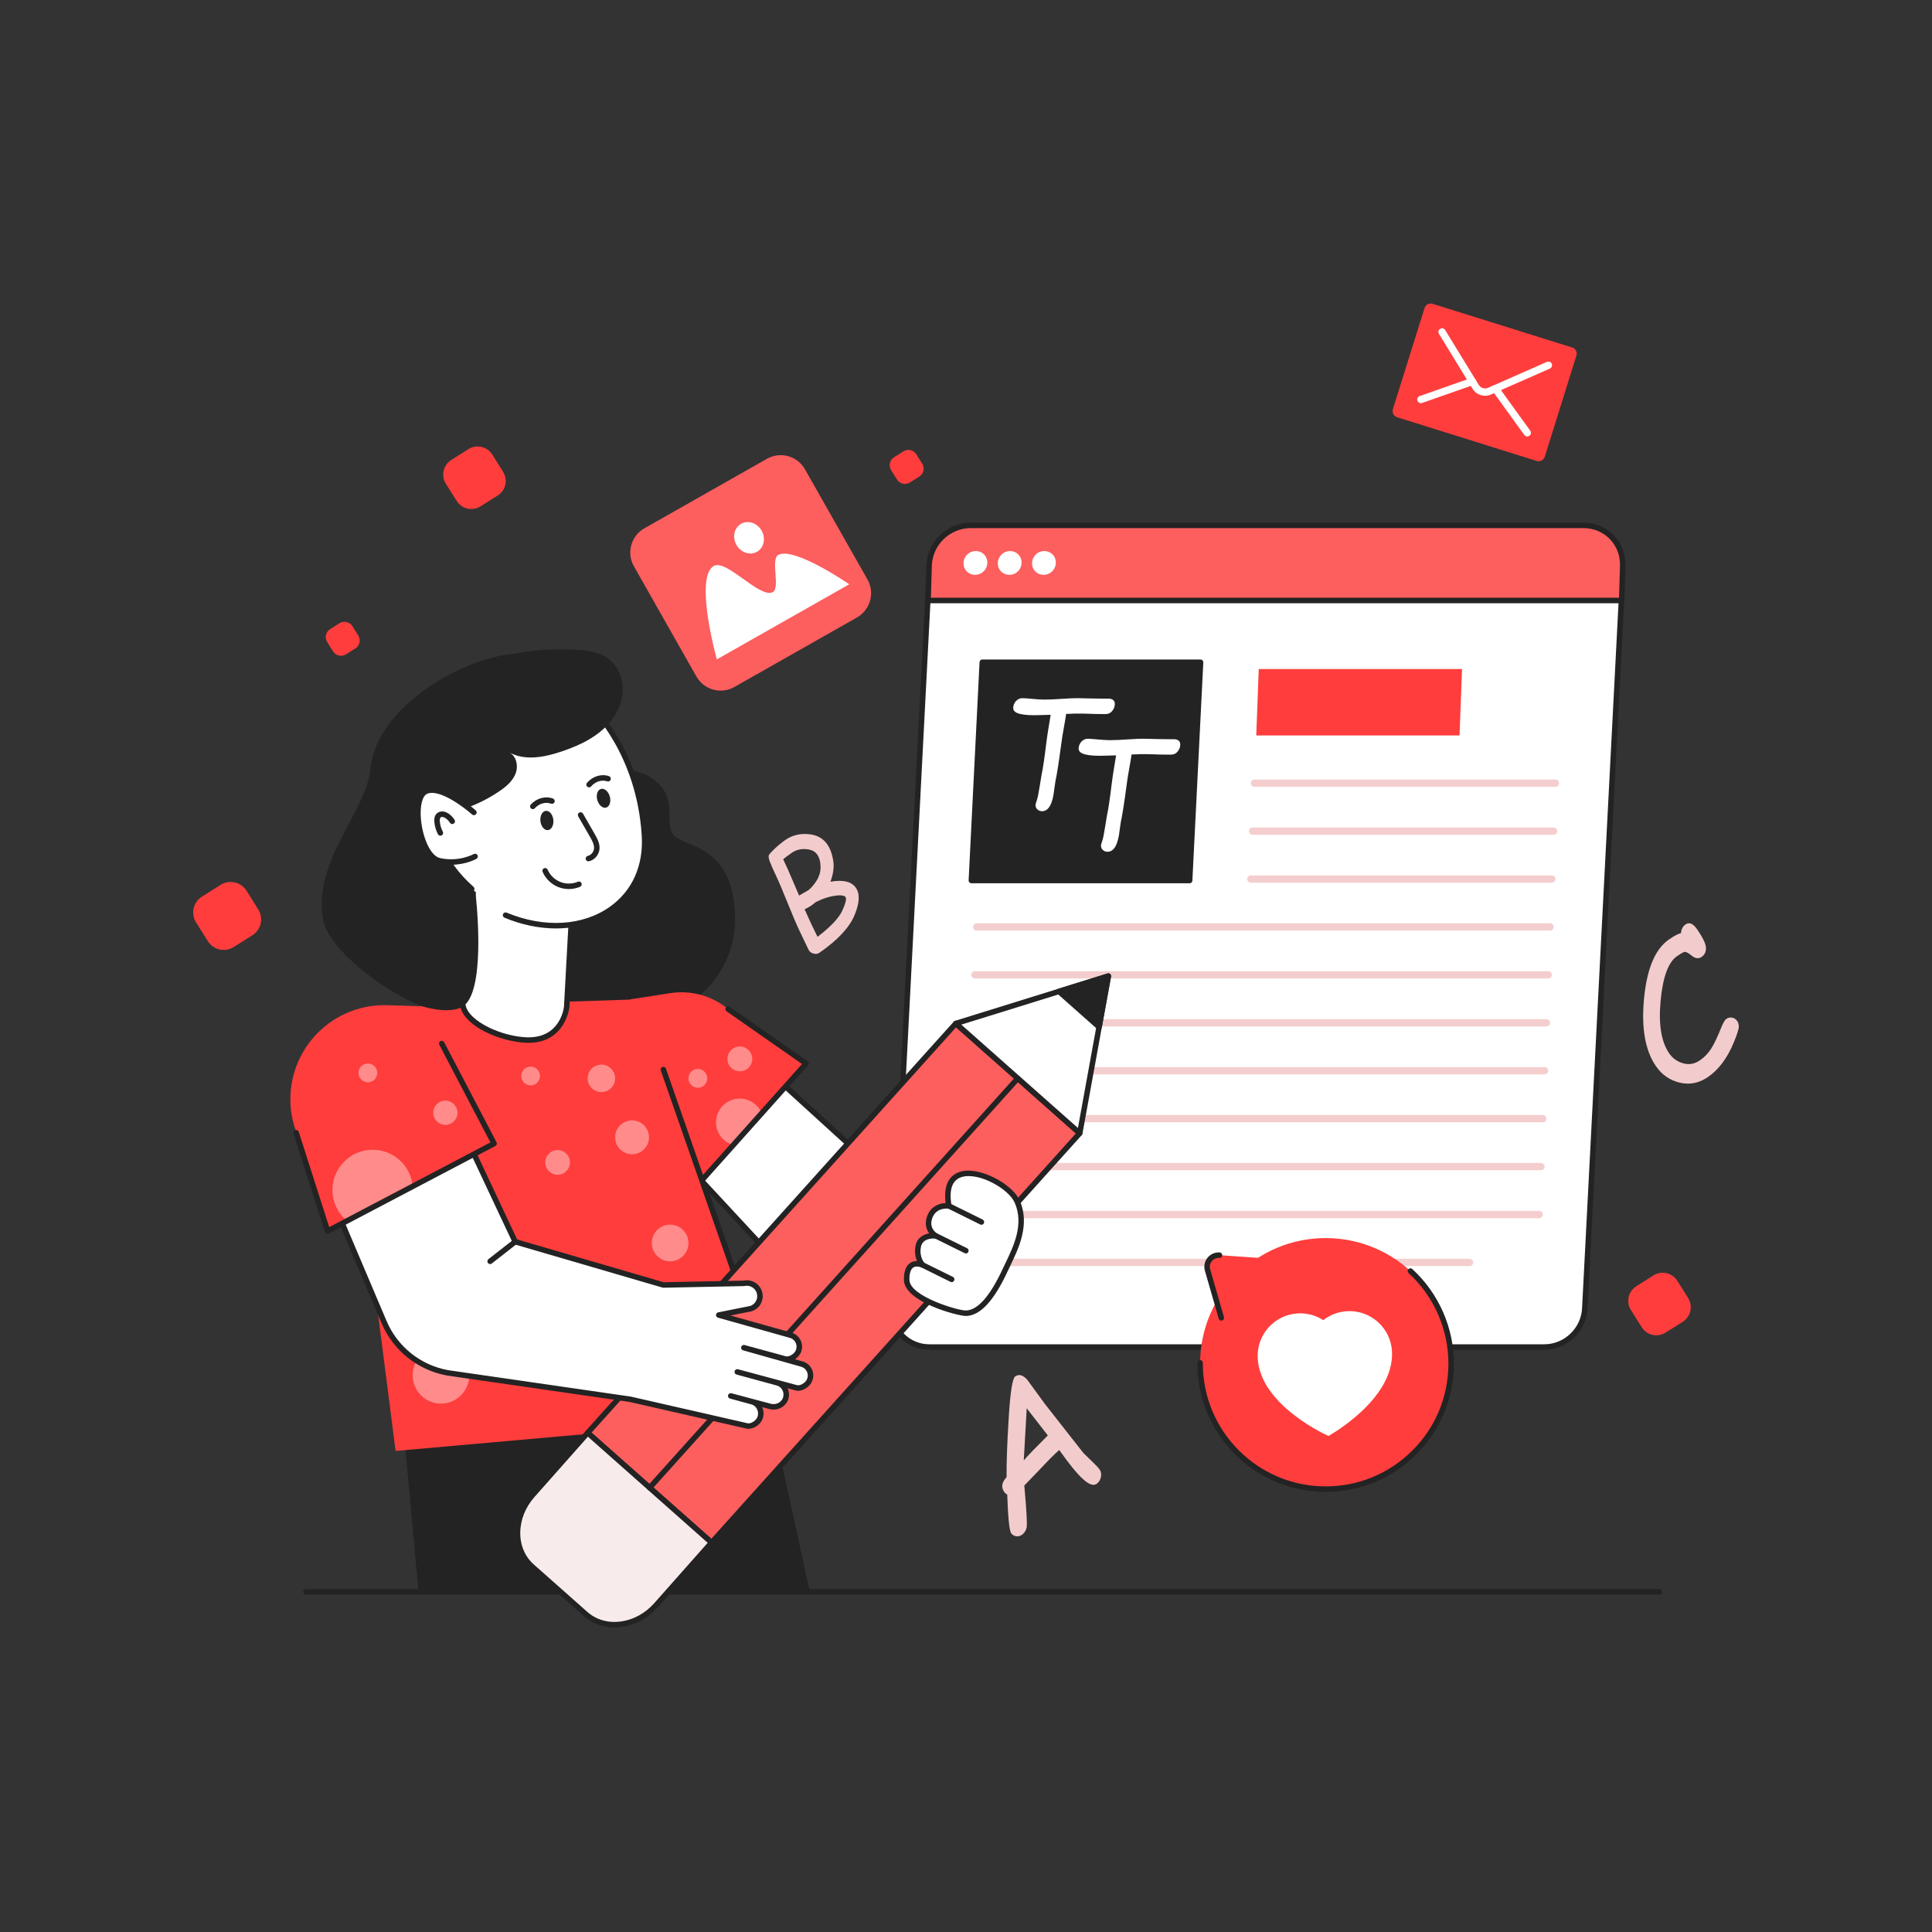
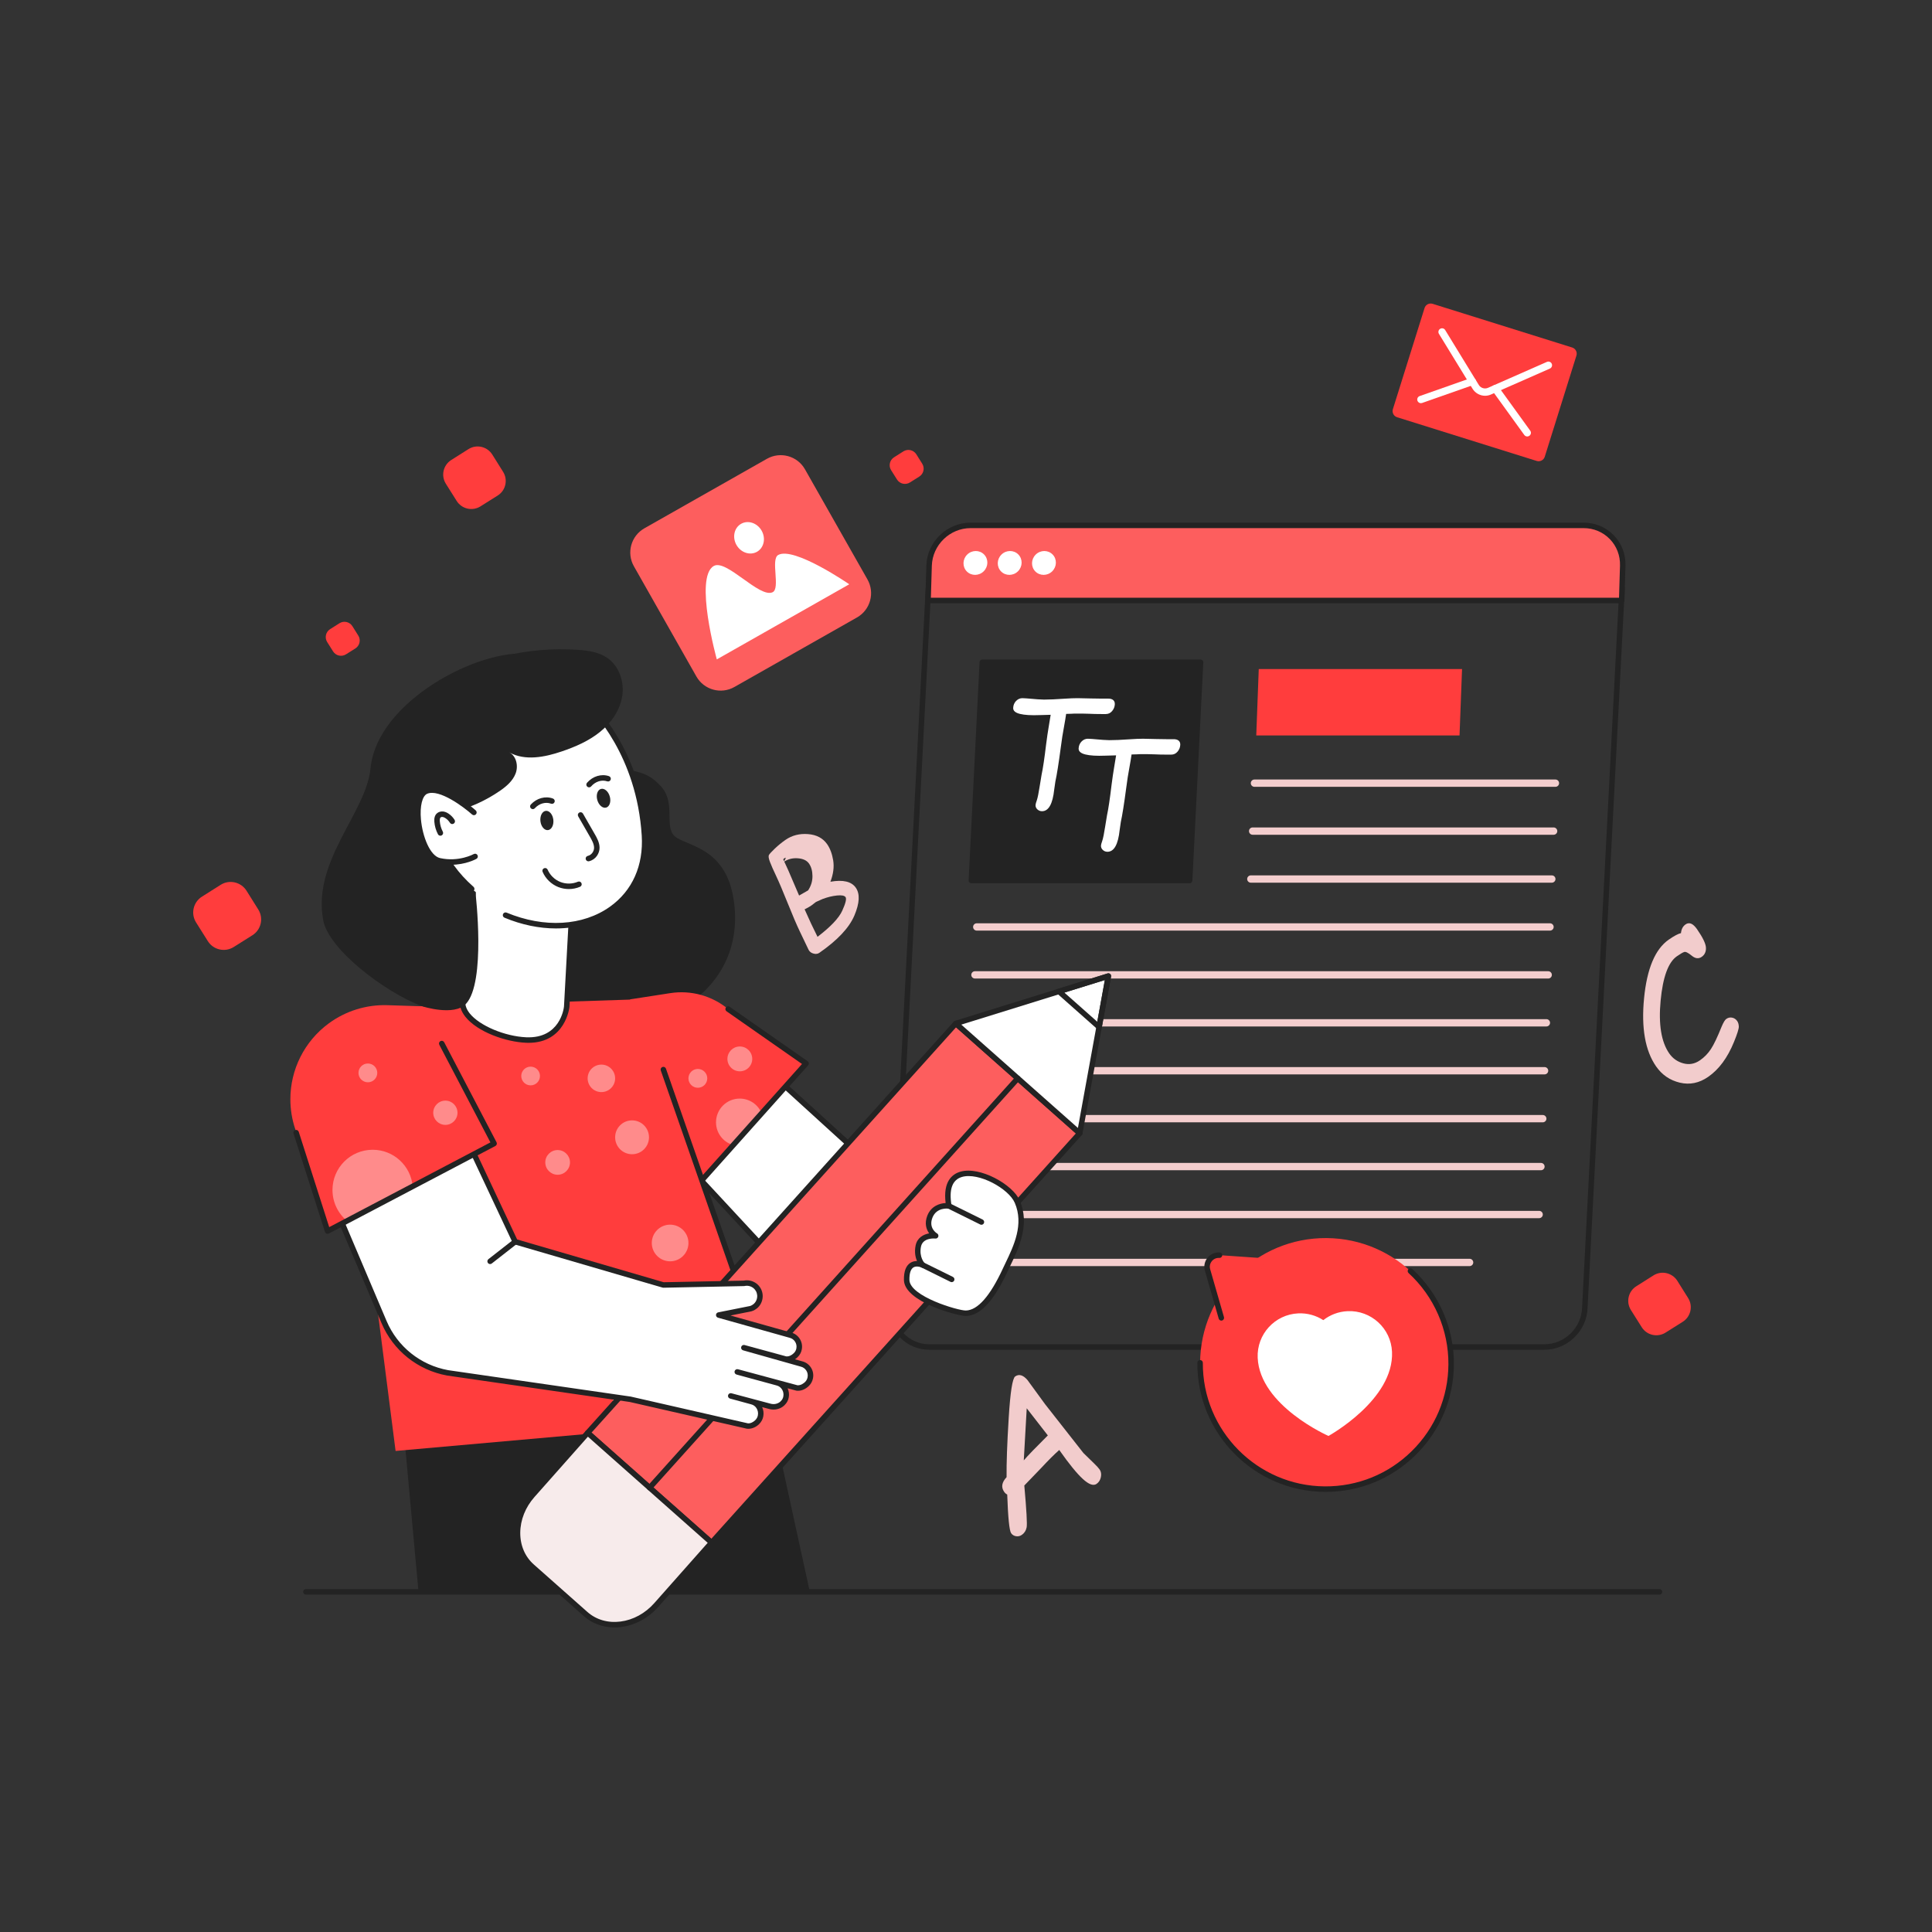
<svg xmlns="http://www.w3.org/2000/svg" enable-background="new 0 0 2500 2500" viewBox="0 0 2500 2500" id="BlogWriter">
  <rect x="0" y="0" width="2500" height="2500" fill="#333333" stroke="none" />
  <circle id="Layer_2" cx="1250" cy="1250" r="1250" fill="none" />
  <g id="Layer_1" fill="#000000" class="color000000 svgShape">
    <path fill="#232323" d="M2147.4,2063.39H395.79c-1.96,0-3.55-1.59-3.55-3.55c0-1.96,1.59-3.55,3.55-3.55H2147.4     c1.96,0,3.55,1.59,3.55,3.55C2150.95,2061.8,2149.36,2063.39,2147.4,2063.39z" class="color030047 svgShape" />
-     <path fill="#ffffff" d="M1201.37,760.95l-48.17,931.12c-0.84,28.15,21.3,50.98,49.45,50.98h795.62c28.15,0,51.66-22.82,52.5-50.98     l48.17-931.12H1201.37z" class="colorffffff svgShape" />
    <path fill="#232323" d="M1998.28,1746.6h-795.62c-14.58,0-28.13-5.68-38.14-16c-10.02-10.32-15.3-24.05-14.86-38.63l48.17-931.2     c0.1-1.89,1.66-3.37,3.55-3.37h897.57c0.97,0,1.9,0.4,2.58,1.11c0.67,0.71,1.02,1.66,0.97,2.63l-48.17,931.12     C2053.43,1722.18,2028.29,1746.6,1998.28,1746.6z M1204.74,764.5l-47.99,927.75c-0.37,12.58,4.19,24.46,12.86,33.4     c8.67,8.93,20.4,13.85,33.05,13.85h795.62c26.21,0,48.17-21.32,48.95-47.53l47.97-927.46H1204.74z" class="color030047 svgShape" />
    <path fill="#f4cece" d="M2012.73 1018.15h-389.48c-2.61 0-4.73-2.12-4.73-4.73 0-2.61 2.12-4.73 4.73-4.73h389.48c2.61 0 4.73 2.12 4.73 4.73C2017.47 1016.03 2015.35 1018.15 2012.73 1018.15zM2010.39 1080.17h-389.48c-2.61 0-4.73-2.12-4.73-4.73s2.12-4.73 4.73-4.73h389.48c2.61 0 4.73 2.12 4.73 4.73S2013 1080.17 2010.39 1080.17zM2008.05 1142.19h-389.48c-2.61 0-4.73-2.12-4.73-4.73 0-2.61 2.12-4.73 4.73-4.73h389.48c2.61 0 4.73 2.12 4.73 4.73C2012.78 1140.07 2010.66 1142.19 2008.05 1142.19zM2005.71 1204.2h-741.8c-2.61 0-4.73-2.12-4.73-4.73 0-2.61 2.12-4.73 4.73-4.73h741.8c2.61 0 4.73 2.12 4.73 4.73C2010.44 1202.08 2008.32 1204.2 2005.71 1204.2zM2003.37 1266.22h-741.8c-2.61 0-4.73-2.12-4.73-4.73s2.12-4.73 4.73-4.73h741.8c2.61 0 4.73 2.12 4.73 4.73S2005.98 1266.22 2003.37 1266.22zM2001.02 1328.24h-741.8c-2.61 0-4.73-2.12-4.73-4.73 0-2.61 2.12-4.73 4.73-4.73h741.8c2.61 0 4.73 2.12 4.73 4.73C2005.76 1326.12 2003.64 1328.24 2001.02 1328.24zM1998.68 1390.25h-741.79c-2.61 0-4.73-2.12-4.73-4.73 0-2.61 2.12-4.73 4.73-4.73h741.79c2.61 0 4.73 2.12 4.73 4.73C2003.41 1388.13 2001.29 1390.25 1998.68 1390.25zM1996.34 1452.27h-741.79c-2.61 0-4.73-2.12-4.73-4.73s2.12-4.73 4.73-4.73h741.79c2.61 0 4.73 2.12 4.73 4.73S1998.95 1452.27 1996.34 1452.27zM1994 1514.28h-741.8c-2.61 0-4.73-2.12-4.73-4.73 0-2.61 2.12-4.73 4.73-4.73H1994c2.61 0 4.73 2.12 4.73 4.73C1998.73 1512.17 1996.61 1514.28 1994 1514.28zM1991.66 1576.3h-741.8c-2.61 0-4.73-2.12-4.73-4.73 0-2.61 2.12-4.73 4.73-4.73h741.8c2.61 0 4.73 2.12 4.73 4.73C1996.39 1574.18 1994.27 1576.3 1991.66 1576.3zM1901.66 1638.32h-654.14c-2.61 0-4.73-2.12-4.73-4.73s2.12-4.73 4.73-4.73h654.14c2.61 0 4.73 2.12 4.73 4.73S1904.27 1638.32 1901.66 1638.32z" class="colorcee7f4 svgShape" />
    <path fill="#fd5e5e" d="M2099.81,731.98l-1.35,45.04h-897.57l1.35-45.04c0.86-28.82,24.89-52.15,53.71-52.15h793.27     C2078.03,679.83,2100.67,703.17,2099.81,731.98z" class="color605efd svgShape" />
    <path fill="#232323" d="M2098.46,780.58h-897.57c-0.96,0-1.88-0.39-2.55-1.08c-0.67-0.69-1.03-1.62-1-2.58l1.35-45.04     c0.91-30.66,26.6-55.6,57.26-55.6h793.27c14.9,0,28.74,5.8,38.97,16.34c10.23,10.54,15.62,24.56,15.17,39.47l-1.35,45.04     C2101.96,779.05,2100.38,780.58,2098.46,780.58z M1204.55,773.48h890.47l1.24-41.6c0,0,0,0,0,0     c0.39-12.97-4.29-25.16-13.17-34.31c-8.88-9.15-20.91-14.18-33.87-14.18h-793.27c-26.86,0-49.36,21.85-50.16,48.71     L1204.55,773.48z" class="color030047 svgShape" />
    <ellipse cx="1262.17" cy="728.43" fill="#ffffff" rx="15.66" ry="15.2" transform="rotate(-44.569 1262.216 728.4)" class="colorffffff svgShape" />
    <ellipse cx="1306.51" cy="728.43" fill="#ffffff" rx="15.66" ry="15.2" transform="rotate(-44.569 1306.554 728.399)" class="colorffffff svgShape" />
    <ellipse cx="1350.84" cy="728.43" fill="#ffffff" rx="15.66" ry="15.2" transform="rotate(-44.569 1350.891 728.397)" class="colorffffff svgShape" />
    <polygon fill="#232323" points="1539.38 1139.39 1256.94 1139.39 1271.08 856.95 1553.53 856.95" class="color030047 svgShape" />
    <path fill="#232323" d="M1539.38,1142.94l-282.45,0c-0.97,0-1.9-0.4-2.57-1.1c-0.67-0.7-1.02-1.65-0.97-2.62l14.15-282.44     c0.09-1.89,1.66-3.37,3.55-3.37l282.44,0c0.97,0,1.9,0.4,2.57,1.1c0.67,0.7,1.02,1.65,0.97,2.62l-14.14,282.44     C1542.83,1141.46,1541.27,1142.94,1539.38,1142.94z M1260.67,1135.84l275.33,0l13.79-275.34l-275.33,0L1260.67,1135.84z" class="color030047 svgShape" />
    <path fill="#ffffff" d="M1430.86,923.98h-4.67c-6.62,0-12.45-0.13-17.5-0.39l-7.78-0.19h-10.9c-1.3,0-2.5,0.06-3.61,0.19l-6.82,0.19     c-0.61,4.48-1.59,10.35-2.93,17.61c-1.4,7.27-2.74,15.93-4.03,25.98c-2.71,20.51-5.04,35.14-6.97,43.89l-1.49,10.32     c-1.98,18.74-7.25,28.12-15.81,28.12c-2.27,0-4.26-0.78-5.96-2.33c-1.71-1.56-2.5-3.47-2.39-5.75c0.05-1.1,0.61-3.14,1.67-6.13     c1.06-3.05,2.31-9.21,3.75-18.49c1.15-7.4,1.94-12.23,2.38-14.5c1.77-8.11,3.72-21.16,5.85-39.13c1.17-9.08,2.3-16.8,3.4-23.16     l2.51-15.28l-13.94,0.39c-11.25,0.45-19.87-0.06-25.85-1.56c-5.99-1.49-8.89-4.09-8.71-7.79c0.18-3.56,1.43-6.55,3.75-8.95     c2.33-2.4,5.05-3.6,8.16-3.6c1.1,0,2.95,0.1,5.53,0.29c11.11,1.04,18.54,1.56,22.31,1.56c6.94,0,15.88-0.39,26.82-1.17     c6.44-0.45,12.03-0.67,16.77-0.67c4.41,0,10.24,0.13,17.5,0.38l12.93,0.19c2.78,0.06,5.7,0.06,8.76,0     c3.05-0.06,5.34,0.55,6.87,1.85c1.52,1.3,2.23,3.14,2.11,5.54c-0.16,3.25-1.33,6.15-3.5,8.71     C1436.91,922.69,1434.17,923.98,1430.86,923.98z" class="colorffffff svgShape" />
    <path fill="#ffffff" d="M1515.52,976.48h-4.67c-6.62,0-12.45-0.13-17.5-0.39l-7.78-0.19h-10.9c-1.3,0-2.5,0.06-3.61,0.19l-6.82,0.19     c-0.61,4.48-1.59,10.35-2.92,17.61c-1.41,7.27-2.74,15.93-4.03,25.98c-2.71,20.5-5.04,35.14-6.97,43.89l-1.49,10.31     c-1.98,18.75-7.25,28.13-15.81,28.12c-2.27,0-4.26-0.78-5.96-2.34c-1.71-1.55-2.5-3.47-2.39-5.74c0.06-1.1,0.61-3.14,1.67-6.13     c1.06-3.06,2.31-9.21,3.75-18.49c1.15-7.4,1.94-12.23,2.38-14.5c1.77-8.11,3.72-21.16,5.85-39.13c1.17-9.08,2.3-16.8,3.4-23.16     l2.52-15.27l-13.93,0.39c-11.25,0.45-19.87-0.06-25.86-1.56c-5.99-1.49-8.89-4.09-8.71-7.79c0.18-3.56,1.43-6.55,3.76-8.95     c2.33-2.39,5.05-3.6,8.16-3.6c1.1,0,2.95,0.1,5.53,0.29c11.1,1.04,18.54,1.56,22.3,1.56c6.94,0,15.88-0.38,26.82-1.17     c6.44-0.45,12.04-0.68,16.77-0.68c4.41,0,10.24,0.13,17.5,0.39l12.93,0.19c2.79,0.06,5.7,0.06,8.76,0     c3.05-0.06,5.34,0.55,6.87,1.85c1.52,1.29,2.23,3.14,2.11,5.54c-0.16,3.25-1.33,6.15-3.5,8.71     C1521.57,975.2,1518.83,976.48,1515.52,976.48z" class="colorffffff svgShape" />
    <polygon fill="#ff3d3d" points="1888.63 951.67 1625.59 951.67 1628.83 865.71 1891.88 865.71" class="colorffcc3d svgShape" />
    <path fill="#232323" d="M666.43,884.6c0,0,43.91,1.55,73.66,35s35.02,65.25,58.39,72.66c23.37,7.41,37.96,4.2,57.13,25.63      s3.55,51.61,17.38,64.11s62.39,13.34,75,74.77c12.6,61.44-11.99,115.91-64.72,147.4s-235.92-29.11-235.92-29.11L652,971.64      L666.43,884.6z" class="color030047 svgShape" />
    <path fill="#ffffff" d="M988.2,1380.26l139.47,126.99l189.33,66.17c0,0-52.82,115.07-54.65,113.94       c-1.31-0.8-122.57-18.62-192.13-28.8c-30.87-4.51-59.25-19.44-80.48-42.31l-152.57-164.38" class="colorffffff svgShape" />
    <path fill="#232323" d="M1262.41,1690.92c-0.4,0-0.79-0.06-1.17-0.19c-4.39-1.05-74.1-11.48-191.52-28.65       c-31.55-4.61-60.87-20.03-82.57-43.4L834.58,1454.3c-1.33-1.44-1.25-3.68,0.19-5.02c1.44-1.33,3.68-1.25,5.02,0.19       l152.57,164.38c20.6,22.19,48.44,36.83,78.39,41.21c145.23,21.24,180.89,26.76,190.07,28.45c6-10.37,33.39-68.97,51.34-108.02       l-185.65-64.88c-0.45-0.16-0.86-0.4-1.22-0.73l-139.47-126.99c-1.45-1.32-1.56-3.57-0.24-5.02c1.32-1.45,3.57-1.55,5.02-0.23       l138.94,126.51l188.65,65.93c0.94,0.33,1.7,1.04,2.09,1.96c0.39,0.92,0.38,1.96-0.04,2.87       c-52.59,114.59-54.82,115.26-56.79,115.86C1263.11,1690.87,1262.76,1690.92,1262.41,1690.92z" class="color030047 svgShape" />
    <path fill="#ff3d3d" d="M771.81,1406.39l73.23,191.5l103.74-116.18l36.76-41.16l57.52-64.39l-100.9-70.48       c-20.88-17.21-48.11-24.72-74.89-20.56l-51.67,8L771.81,1406.39z" class="colorffcc3d svgShape" />
    <path fill="#ffffff" d="M926.52,1452.26c0,14.02,9.41,25.81,22.26,29.45l36.76-41.16c-4.56-11.15-15.55-18.99-28.32-18.99       C940.25,1421.56,926.52,1435.3,926.52,1452.26z" opacity=".4" class="colorffffff svgShape" />
    <path fill="#232323" d="M845.05,1601.46c-0.21,0-0.43-0.02-0.64-0.06c-1.22-0.22-2.23-1.07-2.67-2.22l-73.23-191.5       c-0.7-1.83,0.22-3.88,2.05-4.58c1.83-0.7,3.89,0.21,4.59,2.05l71.15,186.06l191.48-214.42l-97.62-68.18       c-1.61-1.12-2-3.34-0.88-4.94c1.12-1.61,3.34-2,4.94-0.88l100.9,70.47c0.83,0.58,1.38,1.49,1.49,2.5       c0.12,1.01-0.2,2.02-0.88,2.78L847.7,1600.27C847.02,1601.04,846.05,1601.46,845.05,1601.46z" class="color030047 svgShape" />
    <polygon fill="#232323" points="1047.6 2058.41 985.41 1773.44 520.4 1828.9 541.43 2058.41" class="color030047 svgShape" />
    <path fill="#ff3d3d" d="M826.71,1293.11l-306.81,9.95c-43.53,1.41-76.39,39.99-70.86,83.19l62.85,491.29l502.98-44.71       L826.71,1293.11z" class="colorffcc3d svgShape" />
-     <circle cx="570.59" cy="1779.65" r="36.61" fill="#ffffff" opacity=".4" class="colorffffff svgShape" />
    <path fill="#232323" d="M1014.86,1836.37c-1.47,0-2.84-0.92-3.35-2.38l-156.46-448.81c-0.65-1.85,0.33-3.88,2.18-4.52       c1.86-0.64,3.88,0.33,4.52,2.18l156.46,448.81c0.65,1.85-0.33,3.88-2.18,4.52C1015.64,1836.31,1015.25,1836.37,1014.86,1836.37       z" class="color030047 svgShape" />
    <path fill="#ffffff" d="M733.33,1302.77l7.53-138.57l-125.72-39.51l-16.32,168.43c-5.06,27.26,45.12,51.1,81.99,52.68         C728.89,1347.84,733.33,1302.77,733.33,1302.77z" class="colorffffff svgShape" />
    <path fill="#232323" d="M683.97,1349.41c-1.08,0-2.18-0.02-3.31-0.07c-26.3-1.12-62.81-13.99-78.41-33.57         c-6.05-7.6-8.38-15.44-6.92-23.3l16.27-168.12c0.1-1.07,0.68-2.03,1.57-2.62c0.89-0.59,2-0.75,3.03-0.43l125.72,39.51         c1.55,0.49,2.57,1.96,2.48,3.58l-7.53,138.57c0,0.05-0.01,0.1-0.01,0.16C736.81,1303.59,731.74,1349.41,683.97,1349.41z          M618.25,1129.38l-15.89,164.07c-1.11,6.05,0.74,11.97,5.45,17.89c12.62,15.86,45.44,29.72,73.16,30.9         c43.65,1.87,48.56-37.23,48.82-39.75l7.38-135.73L618.25,1129.38z M733.33,1302.77h0.05H733.33z" class="color030047 svgShape" />
    <path fill="#ffffff" d="M610.41,1150.25c-86.58-76.22-41.59-176.44-40.12-176.04l186.47-68.95          c3.29,2.93,70.06,62.06,77.18,175.7c5.87,93.63-85.65,142.38-179.77,103.25" class="colorffffff svgShape" />
    <path fill="#232323" d="M719.39,1201.39c-21.55,0-44.22-4.6-66.59-13.9c-1.81-0.75-2.67-2.83-1.91-4.64          c0.75-1.81,2.83-2.67,4.64-1.92c48.67,20.23,98.71,17.34,133.85-7.73c28.87-20.6,43.44-53.28,41.01-92.02          c-6.45-102.98-62.62-160.77-74.43-171.84l-183.32,67.78c-3.83,8.48-40.49,99.5,40.11,170.46c1.47,1.3,1.61,3.54,0.32,5.01          c-1.3,1.47-3.54,1.62-5.01,0.32c-77.76-68.46-52.61-158.89-41.62-179.36c0.36-0.68,1.3-2.42,3.02-2.82l186.07-68.8          c1.23-0.46,2.62-0.19,3.6,0.68c7.32,6.53,71.37,66.7,78.35,178.12c2.59,41.28-13.03,76.17-43.97,98.25          C772.66,1193.86,746.95,1201.39,719.39,1201.39z" class="color030047 svgShape" />
    <path fill="#232323" d="M684.48,846.17c-63.69-7.53-196.67,60.89-205.06,148.16c-5.51,57.38-75.7,119.64-61.15,196.68          c7.06,37.39,79.53,92.99,128.17,111.16c0,0,41.17,13.25,56.46-3.13c26.16-28.02,12.46-142.97,12.46-142.97          c-38.66-25.82-35.93-65.08-28.27-105.94c21.05-4.71,41.69-14.39,59.49-26.58c8.57-5.86,16.93-12.97,20.62-22.67          c3.69-9.7,1.06-22.47-8.15-27.26c20.38,11.2,45.67,6.23,67.7-1.23c17.67-5.99,35.11-13.53,49.62-25.26          c14.52-11.72,25.97-28.06,28.82-46.51c2.85-18.44-4.08-38.83-19.47-49.37c-10.97-7.52-24.75-9.47-38.02-10.38          c-32.08-2.2-64.5,0.54-95.76,8.08" class="color030047 svgShape" />
    <ellipse cx="780.95" cy="1032.98" fill="#232323" rx="8.4" ry="12.53" transform="rotate(-15.549 780.856 1032.83)" class="color030047 svgShape" />
    <path fill="#ffffff" d="M786.85,1007.7c-8.45-2.85-18.15,0.14-24.6,7.58" class="colorffffff svgShape" />
    <path fill="#232323" d="M762.25,1018.83c-0.82,0-1.65-0.29-2.32-0.87c-1.48-1.28-1.64-3.53-0.36-5.01          c7.42-8.56,18.58-11.94,28.42-8.62c1.86,0.63,2.85,2.64,2.23,4.5c-0.63,1.86-2.64,2.85-4.5,2.23          c-7.11-2.4-15.27,0.17-20.78,6.54C764.23,1018.42,763.24,1018.83,762.25,1018.83z" class="color030047 svgShape" />
    <ellipse cx="707.61" cy="1061.74" fill="#232323" rx="8.4" ry="12.53" transform="rotate(-6.536 707.362 1061.259)" class="color030047 svgShape" />
    <path fill="#ffffff" d="M714.29,1036.65c-8.36-3.11-18.15-0.42-24.82,6.83" class="colorffffff svgShape" />
    <path fill="#232323" d="M689.46,1047.02c-0.86,0-1.72-0.31-2.41-0.94c-1.44-1.33-1.53-3.58-0.2-5.02           c7.67-8.32,18.92-11.37,28.67-7.75c1.84,0.68,2.77,2.73,2.09,4.56c-0.68,1.84-2.73,2.77-4.57,2.09           c-7.03-2.61-15.26-0.29-20.98,5.9C691.38,1046.64,690.42,1047.02,689.46,1047.02z" class="color030047 svgShape" />
    <path fill="#ffffff" d="M613.24,1051.32c0,0-40.64-36.33-61.77-27.51c-21.13,8.83-8.76,84.35,17.23,90.04           c25.99,5.69,46.03-5.59,46.03-5.59" class="colorffffff svgShape" />
    <path fill="#232323" d="M583.66,1119.02c-4.89,0-10.17-0.48-15.71-1.7c-16.91-3.7-28.06-31.2-30.34-56.45           c-1.91-21.19,2.76-36.27,12.5-40.34c22.54-9.41,61.17,24.27,65.51,28.14c1.46,1.31,1.59,3.55,0.28,5.01           c-1.31,1.46-3.55,1.59-5.01,0.28c-10.84-9.69-42.42-33.4-58.03-26.88c-6.43,2.69-9.71,16.01-8.16,33.15           c2.02,22.43,11.85,47.32,24.79,50.15c24.38,5.34,43.34-5.11,43.53-5.22c1.71-0.96,3.87-0.36,4.84,1.35           c0.96,1.71,0.36,3.87-1.35,4.84C615.8,1111.74,602.6,1119.02,583.66,1119.02z" class="color030047 svgShape" />
    <path fill="#232323" d="M569.85,1081.4c-1.27,0-2.51-0.69-3.14-1.89c-2.62-4.95-4.23-10.53-4.67-16.11          c-0.38-4.88,0.65-8.4,3.16-10.77c2.11-2.01,5.28-2.95,8.47-2.53c2.3,0.3,4.59,1.25,7,2.9c3.01,2.06,5.63,4.8,7.56,7.9          c1.04,1.67,0.53,3.85-1.14,4.89c-1.66,1.04-3.85,0.53-4.89-1.14c-1.42-2.28-3.33-4.28-5.54-5.79          c-1.47-1-2.75-1.57-3.91-1.72c-1.06-0.14-2.1,0.12-2.66,0.65c-0.83,0.78-1.16,2.54-0.96,5.07c0.36,4.63,1.7,9.25,3.87,13.35          c0.92,1.73,0.25,3.88-1.48,4.8C570.98,1081.27,570.41,1081.4,569.85,1081.4z" class="color030047 svgShape" />
    <path fill="#ffffff" d="M751.28,1054.56c4.98,8.66,9.96,17.33,14.94,25.99c3,5.23,6.07,10.67,6.06,16.53          s-4.03,12.26-10.89,13.91" class="colorffffff svgShape" />
    <path fill="#232323" d="M761.39 1114.54c-1.6 0-3.06-1.09-3.45-2.72-.46-1.91.71-3.82 2.62-4.28 5.3-1.27 8.16-6.34 8.16-10.46.01-5.02-2.97-10.19-5.59-14.75l-14.94-25.99c-.98-1.7-.39-3.87 1.31-4.85 1.7-.98 3.87-.39 4.85 1.31l14.94 25.99c3.07 5.33 6.54 11.38 6.53 18.3-.01 7-4.69 15.21-13.61 17.36C761.94 1114.51 761.67 1114.54 761.39 1114.54zM736.07 1150.43c-4.66 0-9.33-.87-13.7-2.61-9-3.59-16.37-10.74-20.23-19.63-.78-1.8.04-3.89 1.84-4.67 1.8-.78 3.89.04 4.67 1.84 3.12 7.18 9.08 12.96 16.35 15.86 7.27 2.9 15.57 2.8 22.78-.26 1.81-.77 3.89.07 4.66 1.88.77 1.8-.07 3.89-1.88 4.66C745.97 1149.45 741.02 1150.43 736.07 1150.43z" class="color030047 svgShape" />
    <circle cx="686.61" cy="1392.34" r="12.11" fill="#ffffff" opacity=".4" class="colorffffff svgShape" />
    <circle cx="721.58" cy="1504.14" r="15.99" fill="#ffffff" opacity=".4" class="colorffffff svgShape" />
    <circle cx="808.7" cy="1667.6" r="15.99" fill="#ffffff" opacity=".4" class="colorffffff svgShape" />
    <circle cx="727.28" cy="1779.65" r="15.99" fill="#ffffff" opacity=".4" class="colorffffff svgShape" />
    <circle cx="817.89" cy="1471.66" r="21.91" fill="#ffffff" opacity=".4" class="colorffffff svgShape" />
    <circle cx="607.2" cy="1612.97" r="33.12" fill="#ffffff" opacity=".4" class="colorffffff svgShape" />
    <circle cx="957.33" cy="1370.21" r="16.07" fill="#ffffff" opacity=".4" class="colorffffff svgShape" />
    <circle cx="903.02" cy="1395.38" r="12.18" fill="#ffffff" opacity=".4" class="colorffffff svgShape" />
    <circle cx="905.9" cy="1789.94" r="16.5" fill="#ffffff" opacity=".4" class="colorffffff svgShape" />
    <circle cx="808.7" cy="1806.44" r="16.5" fill="#ffffff" opacity=".4" class="colorffffff svgShape" />
    <circle cx="721.29" cy="1667.6" r="23.72" fill="#ffffff" opacity=".4" class="colorffffff svgShape" />
    <circle cx="867.13" cy="1608.42" r="23.72" fill="#ffffff" opacity=".4" class="colorffffff svgShape" />
    <circle cx="778.19" cy="1395.38" r="17.79" fill="#ffffff" opacity=".4" class="colorffffff svgShape" />
    <polygon fill="#fd5e5e" points="1397.17 1466.4 1236.84 1324.35 760.4 1854.1 920.73 1996.15" class="color605efd svgShape" />
    <path fill="#232323" d="M920.73,1999.7c-0.84,0-1.68-0.29-2.35-0.89l-160.33-142.05c-0.71-0.63-1.14-1.51-1.19-2.46     c-0.05-0.94,0.27-1.87,0.91-2.58l476.44-529.75c1.3-1.45,3.53-1.58,5-0.28l160.33,142.05c0.71,0.63,1.13,1.51,1.19,2.46     c0.05,0.94-0.27,1.87-0.91,2.58l-476.44,529.75C922.67,1999.3,921.7,1999.7,920.73,1999.7z M765.43,1853.82l155.01,137.34     l471.69-524.47l-155.01-137.34L765.43,1853.82z" class="color030047 svgShape" />
    <path fill="#f7ebeb" d="M849.29,2076.81l71.5-80.7l-160.34-142.05l-71.5,80.7c-25.5,28.79-25.73,70.03-0.61,92.29l69.41,61.49     C782.87,2110.79,823.79,2105.59,849.29,2076.81z" class="colore6f3fc svgShape" />
    <path fill="#232323" d="M795.12,2105.89c-15,0-28.86-5.08-39.72-14.7l-69.41-61.49c-12.93-11.46-19.99-27.93-19.87-46.37     c0.11-18.28,7.28-36.36,20.18-50.92l71.5-80.7c1.3-1.47,3.54-1.6,5.01-0.3l160.34,142.05c1.47,1.3,1.6,3.54,0.3,5.01l-71.49,80.7     l0,0c-12.9,14.56-29.99,23.85-48.12,26.17C800.89,2105.71,797.98,2105.89,795.12,2105.89z M760.75,1859.07l-69.14,78.04     c-11.76,13.27-18.29,29.7-18.4,46.26c-0.1,16.37,6.11,30.93,17.48,41.01l69.41,61.49c11.38,10.08,26.6,14.49,42.82,12.41     c16.43-2.1,31.95-10.56,43.71-23.84l69.14-78.04L760.75,1859.07z M849.29,2076.81h0.05H849.29z" class="color030047 svgShape" />
    <polygon fill="#ffffff" points="1397.19 1466.4 1422.25 1328.98 1434.21 1263.02 1370.25 1282.91 1236.85 1324.35" class="colorffffff svgShape" />
    <path fill="#232323" d="M1397.19,1469.95c-0.86,0-1.69-0.31-2.36-0.89L1234.49,1327c-0.96-0.85-1.38-2.15-1.12-3.4     c0.27-1.25,1.2-2.26,2.42-2.64l197.36-61.33c1.19-0.37,2.48-0.09,3.41,0.73c0.93,0.82,1.36,2.07,1.14,3.29l-37.02,203.39     c-0.23,1.26-1.12,2.3-2.33,2.72C1397.97,1469.89,1397.58,1469.95,1397.19,1469.95z M1243.92,1325.87l150.91,133.7l34.84-191.42     L1243.92,1325.87z" class="color030047 svgShape" />
-     <polygon fill="#232323" points="1422.25 1328.98 1434.21 1263.02 1370.25 1282.91" class="color030047 svgShape" />
    <path fill="#232323" d="M1422.25,1332.53c-0.86,0-1.69-0.31-2.36-0.89l-52-46.07c-0.96-0.85-1.38-2.15-1.12-3.4     c0.27-1.25,1.19-2.26,2.42-2.64l63.96-19.89c1.19-0.37,2.48-0.09,3.41,0.73c0.93,0.82,1.36,2.07,1.14,3.29l-11.96,65.96     c-0.23,1.26-1.12,2.3-2.33,2.72C1423.03,1332.46,1422.64,1332.53,1422.25,1332.53z M1377.32,1284.43l42.56,37.71l9.79-53.99     L1377.32,1284.43z" class="color030047 svgShape" />
    <g fill="#000000" class="color000000 svgShape">
      <line x1="1317.01" x2="840.57" y1="1395.38" y2="1925.13" fill="#ffcc3d" />
      <path fill="#232323" d="M840.57,1928.68c-0.84,0-1.69-0.3-2.37-0.91c-1.46-1.31-1.58-3.56-0.27-5.01l476.44-529.75     c1.31-1.46,3.56-1.58,5.01-0.27c1.46,1.31,1.58,3.56,0.27,5.01l-476.44,529.75C842.51,1928.29,841.54,1928.68,840.57,1928.68z" class="color030047 svgShape" />
    </g>
    <g fill="#000000" class="color000000 svgShape">
      <path fill="#ffffff" d="M1048.48,1782.81c-0.6,3.17-2.16,5.98-4.37,8.1c-3.31,3.22-8,5.66-12.92,5.1l-77.18-20.79l51.65,14.07     c8,1.88,13.02,10.21,11.45,18.31c-0.55,3.22-2.16,5.98-4.46,8.14c0,0,0.05,0.04-0.05,0.09c-4.32,4.23-10.67,5.57-16.47,3.95     l-50.59-13.48l27.14,7.41c8.09,1.84,13.06,10.21,11.5,18.35c-0.55,3.22-2.16,5.93-4.37,8.14c-3.22,3.22-8,5.57-12.92,5.01     l-151.13-34.52l-236.6-34.24c-36.75-6.71-67.66-31.46-82.24-65.82l-78.65-185.26l174.5-75.8l73.87,157.21l191.75,55.98     l104.27-2.12c10.03-2.21,19.73,4.78,20.65,15c0.46,5.2-1.47,10.21-4.92,13.61c-2.02,1.93-4.37,3.36-7.08,4.18l-41.26,8.23     l92.4,25.94c8,1.84,13.15,9.75,11.54,17.85c-0.55,3.22-2.16,5.98-4.37,8.1c-3.27,3.27-8,5.7-12.92,5.1l-54.18-14.76l74.37,21.02     C1044.94,1766.8,1050.09,1774.67,1048.48,1782.81z" class="colorffffff svgShape" />
      <path fill="#232323" d="M968.31,1848.85c-0.61,0-1.22-0.03-1.82-0.1l-151.53-34.59l-236.31-34.19c-38.17-6.97-69.9-32.36-85-67.94     l-78.65-185.26c-0.76-1.79,0.07-3.87,1.85-4.64l174.5-75.8c1.76-0.77,3.81,0.01,4.63,1.75l73.19,155.76l189.69,55.37l103.39-2.1     c5.7-1.15,11.63,0.14,16.32,3.57c4.73,3.47,7.75,8.81,8.28,14.65c0.54,6.09-1.69,12.25-5.96,16.46c-2.52,2.4-5.37,4.09-8.54,5.05     l-27.09,5.42l78.16,21.94c9.65,2.21,16.03,12.08,14.07,21.96c-0.64,3.72-2.51,7.2-5.39,9.97c-1.06,1.06-2.19,1.99-3.37,2.79     l9.15,2.59c9.82,2.3,16.08,11.97,14.11,21.99c-0.73,3.84-2.6,7.3-5.4,9.98c-4.59,4.46-10.32,6.68-15.78,6.07     c-0.18-0.02-0.36-0.05-0.53-0.1l-11.09-2.99c1.63,3.58,2.22,7.7,1.42,11.82c-0.62,3.63-2.41,7-5.18,9.73     c-0.1,0.13-0.21,0.25-0.33,0.37v0c-5.09,4.98-12.73,6.83-19.9,4.84l-8.96-2.39c1.64,3.6,2.24,7.75,1.44,11.92     c-0.63,3.69-2.43,7.07-5.34,9.98C978.41,1846.64,973.29,1848.85,968.31,1848.85z M422.92,1527.24l77.27,182.02     c14.16,33.37,43.92,57.19,79.61,63.71l236.47,34.22l151.41,34.57c3.61,0.39,7.4-1.84,9.62-4.06c1.85-1.85,2.99-3.95,3.38-6.23     c1.25-6.53-2.69-12.9-8.78-14.29l-27.28-7.44c-1.89-0.52-3-2.46-2.49-4.35c0.51-1.89,2.46-3.01,4.34-2.51l50.59,13.48     c4.67,1.3,9.53,0.21,12.82-2.82c0.11-0.14,0.22-0.26,0.35-0.38c1.85-1.74,2.99-3.81,3.39-6.15c1.25-6.46-2.69-12.82-8.77-14.25     l-51.77-14.1c-1.89-0.52-3.01-2.46-2.49-4.35c0.51-1.89,2.45-3.01,4.35-2.5l0.02,0l76.88,20.71c4.56,0.38,8.37-2.76,9.81-4.15     c1.75-1.68,2.91-3.82,3.36-6.21c0-0.01,0-0.02,0-0.03c1.23-6.25-2.68-12.29-8.92-13.75l-74.53-21.06     c-1.88-0.53-2.98-2.48-2.45-4.37c0.52-1.88,2.48-2.99,4.35-2.48l53.91,14.69c3.26,0.3,6.86-1.23,9.75-4.12     c1.83-1.76,2.98-3.88,3.38-6.19c1.24-6.24-2.73-12.38-8.84-13.78l-92.57-25.98c-1.58-0.44-2.65-1.91-2.59-3.55     c0.06-1.64,1.24-3.02,2.85-3.35l41.26-8.23c1.79-0.56,3.64-1.66,5.33-3.27c2.74-2.7,4.19-6.73,3.84-10.73     c-0.35-3.86-2.27-7.26-5.4-9.55c-3.13-2.3-7.13-3.13-10.95-2.29c-0.23,0.05-0.46,0.08-0.69,0.08l-104.27,2.12     c-0.36,0.01-0.72-0.04-1.07-0.14l-191.75-55.98c-0.98-0.29-1.79-0.98-2.22-1.9l-72.4-154.09L422.92,1527.24z" class="color030047 svgShape" />
    </g>
    <g fill="#000000" class="color000000 svgShape">
      <path fill="#ff3d3d" d="M375.73,1422.38c0,12.93,2.06,26.01,6.34,38.74l41.81,131.89l25.09-13.17l85.03-44.72l105.39-55.38     l-92.95-177.58l-45-1.45c-27.19-0.89-53.89,7.35-75.86,23.43C393.63,1347.53,375.73,1384.33,375.73,1422.38z" class="colorffcc3d svgShape" />
    </g>
    <g opacity=".4" fill="#000000" class="color000000 svgShape">
      <path fill="#ffffff" d="M430.23,1539.81c0,16.08,7.27,30.46,18.74,40.03l85.03-44.72c-2.34-26.54-24.6-47.34-51.75-47.34     C453.5,1487.78,430.23,1511.09,430.23,1539.81z" class="colorffffff svgShape" />
    </g>
    <g fill="#000000" class="color000000 svgShape">
      <path fill="#232323" d="M423.9,1596.56c-0.46,0-0.91-0.09-1.35-0.27c-0.97-0.4-1.72-1.2-2.04-2.2l-40.7-127.35     c-0.6-1.87,0.43-3.87,2.3-4.46c1.88-0.6,3.87,0.43,4.46,2.3L426,1587.9l208.59-109.65l-66.11-126.29     c-0.91-1.74-0.24-3.88,1.5-4.79c1.73-0.91,3.88-0.24,4.79,1.5l67.76,129.43c0.91,1.74,0.24,3.88-1.49,4.79l-215.48,113.27     C425.04,1596.42,424.47,1596.56,423.9,1596.56z" class="color030047 svgShape" />
    </g>
    <g opacity=".4" fill="#000000" class="color000000 svgShape">
      <circle cx="476.04" cy="1388.32" r="12.16" fill="#ffffff" class="colorffffff svgShape" />
    </g>
    <g opacity=".4" fill="#000000" class="color000000 svgShape">
      <circle cx="576.3" cy="1439.9" r="15.7" fill="#ffffff" class="colorffffff svgShape" />
    </g>
    <g fill="#000000" class="color000000 svgShape">
      <path fill="#ffffff" d="M1300.97,1642.93c10.44-22.55,29.52-55.29,15.4-87.93c-12.87-29.75-100.98-67.5-88.58,5.45     c0,0-18.14-2.57-24.56,13.98s7.56,24.69,7.56,24.69s-19.45-2.12-22.54,13.38c-3.09,15.51,5.61,24.42,5.61,24.42     c-1.44-0.79-21.15-8.59-20.62,19.39c0.48,25.09,66.42,43.22,76.68,43.02C1273.5,1698.88,1292.43,1661.37,1300.97,1642.93z" class="colorffffff svgShape" />
      <path fill="#232323" d="M1249.83,1702.88c-10.44,0-79.6-18.08-80.14-46.51c-0.21-11.3,2.69-18.85,8.65-22.45     c2.66-1.61,5.55-2.15,8.2-2.15c0.01,0,0.03,0,0.04,0c-1.99-4.7-3.5-11.46-1.8-19.98c2.04-10.24,10.14-14.48,17.54-15.84     c-3.76-5.21-6.21-12.99-2.4-22.82c4.82-12.41,15.9-16.05,23.73-16.4c-3.46-27.69,8.24-37.36,18.97-40.54     c25.01-7.41,67.89,16.31,77.01,37.39c13.33,30.82-1.34,61.38-12.05,83.7c-1.19,2.48-2.33,4.86-3.38,7.13     c-18.05,38.99-35.78,58.11-54.2,58.45C1249.94,1702.88,1249.89,1702.88,1249.83,1702.88z M1186.55,1638.88     c-1.58,0-3.25,0.3-4.67,1.21c-3.49,2.21-5.25,7.79-5.09,16.15c0.41,21.32,63.06,39.78,73.06,39.54     c15.22-0.29,31.34-18.57,47.89-54.34c0,0,0,0,0,0c1.07-2.31,2.23-4.72,3.43-7.22c10.68-22.26,23.98-49.96,11.93-77.81     c-7.94-18.37-46.74-39.85-68.47-33.4c-12.39,3.68-16.88,16.07-13.35,36.85c0.19,1.12-0.16,2.26-0.95,3.07     c-0.79,0.81-1.93,1.2-3.04,1.04c-0.61-0.08-15.45-1.91-20.75,11.75c-5.12,13.2,4.89,19.65,6.05,20.34     c1.43,0.85,2.08,2.59,1.55,4.17c-0.53,1.58-2.03,2.59-3.73,2.42c-0.66-0.07-16.27-1.55-18.68,10.55     c-2.69,13.52,4.6,21.17,4.67,21.25c1.23,1.26,1.35,3.23,0.28,4.63c-1.07,1.4-3,1.81-4.54,0.96     C1191.47,1639.68,1189.13,1638.88,1186.55,1638.88z" class="color030047 svgShape" />
    </g>
    <g fill="#000000" class="color000000 svgShape">
      <line x1="1227.79" x2="1269.96" y1="1560.45" y2="1581.29" fill="#fff" />
      <path fill="#232323" d="M1269.96,1584.84c-0.53,0-1.07-0.12-1.57-0.37l-42.17-20.85c-1.76-0.87-2.48-3-1.61-4.76     c0.87-1.76,2.99-2.48,4.76-1.61l42.17,20.85c1.76,0.87,2.48,3,1.61,4.76C1272.52,1584.12,1271.27,1584.84,1269.96,1584.84z" class="color030047 svgShape" />
    </g>
    <g fill="#000000" class="color000000 svgShape">
      <line x1="1210.79" x2="1249.84" y1="1599.11" y2="1618.41" fill="#fff" />
-       <path fill="#232323" d="M1249.84,1621.96c-0.53,0-1.07-0.12-1.57-0.37l-39.05-19.3c-1.76-0.87-2.48-3-1.61-4.76     c0.87-1.76,3-2.48,4.76-1.61l39.05,19.3c1.76,0.87,2.48,3,1.61,4.76C1252.4,1621.24,1251.14,1621.96,1249.84,1621.96z" class="color030047 svgShape" />
    </g>
    <g fill="#000000" class="color000000 svgShape">
      <line x1="1193.86" x2="1231.5" y1="1636.91" y2="1655.52" fill="#fff" />
      <path fill="#232323" d="M1231.49,1659.07c-0.53,0-1.07-0.12-1.57-0.37l-37.63-18.6c-1.76-0.87-2.48-3-1.61-4.76     c0.87-1.76,3-2.48,4.76-1.61l37.63,18.6c1.76,0.87,2.48,3,1.61,4.76C1234.06,1658.34,1232.8,1659.07,1231.49,1659.07z" class="color030047 svgShape" />
    </g>
    <g fill="#000000" class="color000000 svgShape">
      <line x1="666.64" x2="634.2" y1="1606.79" y2="1632.14" fill="#fff" />
      <path fill="#232323" d="M634.2,1635.69c-1.06,0-2.1-0.47-2.8-1.36c-1.21-1.55-0.93-3.78,0.61-4.98l32.45-25.35     c1.54-1.21,3.78-0.93,4.98,0.61c1.21,1.55,0.93,3.78-0.61,4.98l-32.45,25.35C635.73,1635.44,634.96,1635.69,634.2,1635.69z" class="color030047 svgShape" />
    </g>
    <g fill="#000000" class="color000000 svgShape">
      <path fill="#fd5e5e" d="M1108.91,799.01l-158.59,89.94c-17.31,9.85-39.33,3.76-49.18-13.55l-80.85-142.61     c-9.85-17.31-3.76-39.33,13.55-49.18l158.59-89.94c17.37-9.82,39.39-3.73,49.2,13.6l80.88,142.55     C1132.32,767.13,1126.24,789.2,1108.91,799.01z" class="color605efd svgShape" />
    </g>
    <g fill="#000000" class="color000000 svgShape">
      <path fill="#ffffff" d="M1098.93,756.05l-171.37,97.2c0,0-29.58-106.33-3.91-120.89c16.32-9.26,59.1,41.99,76.09,33.99     c10.35-4.88-2.76-42.53,7.19-48.17C1027.25,706.66,1098.93,756.05,1098.93,756.05z" class="colorffffff svgShape" />
    </g>
    <g fill="#000000" class="color000000 svgShape">
      <ellipse cx="969.26" cy="695.97" fill="#ffffff" rx="18.73" ry="20.81" transform="rotate(-29.565 969.157 695.933)" class="colorffffff svgShape" />
    </g>
    <g fill="#000000" class="color000000 svgShape">
      <path fill="#ff3d3d" d="M1552.92,1763.43c-0.59,89.71,71.66,162.91,161.37,163.5c89.71,0.59,162.91-71.66,163.5-161.37     c0.59-89.71-71.66-162.91-161.37-163.5C1626.71,1601.48,1553.51,1673.72,1552.92,1763.43" class="colorffcc3d svgShape" />
    </g>
    <g fill="#000000" class="color000000 svgShape">
      <path fill="#232323" d="M1715.39,1930.48c-0.37,0-0.74,0-1.12,0c-91.52-0.6-165.49-75.55-164.9-167.07     c0.01-1.96,1.77-3.55,3.57-3.53c1.96,0.01,3.54,1.61,3.53,3.57c-0.57,87.61,70.23,159.35,157.84,159.92     c42.48,0.27,82.44-15.99,112.65-45.8c30.21-29.81,46.99-69.6,47.27-112.04c0.29-44.82-18.5-87.9-51.56-118.21     c-1.44-1.33-1.54-3.57-0.22-5.02c1.33-1.45,3.57-1.54,5.02-0.22c34.54,31.66,54.17,76.67,53.87,123.49     c-0.29,44.34-17.83,85.9-49.38,117.05C1800.67,1913.51,1759.31,1930.48,1715.39,1930.48z" class="color030047 svgShape" />
    </g>
    <g fill="#000000" class="color000000 svgShape">
      <path fill="#ff3d3d" d="M1642.38,1628.62l-64.33-4.43c-10.42-0.72-18.38,9.14-15.49,19.17l17.85,61.96L1642.38,1628.62z" class="colorffcc3d svgShape" />
    </g>
    <g fill="#000000" class="color000000 svgShape">
      <path fill="#232323" d="M1580.41,1708.87c-1.54,0-2.96-1.01-3.41-2.57l-17.85-61.96c-1.68-5.82-0.41-12.12,3.4-16.83     c3.81-4.72,9.69-7.28,15.74-6.86c1.96,0.13,3.43,1.83,3.3,3.79c-0.13,1.96-1.84,3.44-3.79,3.3c-3.75-0.26-7.34,1.28-9.73,4.24     c-2.39,2.96-3.16,6.75-2.1,10.4l17.85,61.96c0.54,1.88-0.55,3.85-2.43,4.39C1581.07,1708.83,1580.74,1708.87,1580.41,1708.87z" class="color030047 svgShape" />
    </g>
    <g fill="#000000" class="color000000 svgShape">
      <path fill="#ffffff" d="M1801.26,1749.21c2.78,62.16-82.21,108.89-82.21,108.89s-88.83-38.95-91.61-101.11     c-1.36-30.38,22.16-56.14,52.54-57.5c11.89-0.53,23.1,2.76,32.37,8.77c8.7-6.81,19.53-11.09,31.42-11.62     C1774.14,1695.27,1799.9,1718.83,1801.26,1749.21z" class="colorffffff svgShape" />
    </g>
    <g fill="#000000" class="color000000 svgShape">
      <path fill="#f2cccc" d="M1370.66,1876.27c-6.39,5.65-13.97,13.21-22.76,22.67l-22.45,23.31c2.85,31.92,3.86,49.98,3.02,54.16     c-0.84,4.19-2.91,7.42-6.2,9.7c-2.34,1.63-4.86,2.21-7.57,1.74c-2.71-0.46-4.81-1.77-6.3-3.92c-2.33-3.35-4.01-20.02-5.06-50.01     c-1.53-0.72-2.86-1.9-4-3.54c-4.12-5.94-3.07-12.25,3.17-18.92c-0.22-17.73,0.69-43.28,2.75-76.64     c2.05-33.35,4.85-51.26,8.39-53.72c4.93-3.42,10.21-1.89,15.84,4.6l22.86,31.34l49.55,63.12l13.46,13.13     c3.67,3.54,6.19,6.29,7.55,8.25c1.89,2.72,2.42,5.99,1.62,9.83c-0.8,3.84-2.66,6.76-5.57,8.78c-4.11,2.85-10.02,0.75-17.72-6.32     C1393.52,1906.8,1383.33,1894.27,1370.66,1876.27z M1328.58,1822.3l-3.81,67.4c5.12-5.99,15.5-16.74,31.13-32.27L1328.58,1822.3z     " class="colorcce5f2 svgShape" />
    </g>
    <g fill="#000000" class="color000000 svgShape">
      <path fill="#f2cccc" d="M2175.18,1207.45c0.49-5.11,2.46-8.87,5.94-11.28c4.74-3.29,9.7-1.2,14.88,6.26     c7.41,10.68,11.24,18.64,11.49,23.85c0.24,5.21-1.59,9.18-5.51,11.9c-3.99,2.76-8.26,2.27-12.83-1.49     c-4.62-3.82-7.87-5.43-9.75-4.83c-1.88,0.6-5.06,2.45-9.55,5.57c-11.12,7.72-18.13,26.89-21.01,57.49     c-2.89,30.61,0.83,53.34,11.14,68.2c4.47,6.45,10.53,10.72,18.16,12.82c7.64,2.1,14.87,0.78,21.7-3.96     c5.56-3.86,10.25-8.68,14.06-14.46c3.81-5.78,8.44-15.48,13.89-29.09c2.31-5.44,4.32-8.76,6.03-9.94     c2.4-1.67,4.95-2.21,7.64-1.64c2.69,0.57,4.84,2.02,6.47,4.36c1.27,1.84,1.96,4.18,2.08,7.05c0.12,2.86-1.94,9.49-6.17,19.86     c-4.23,10.38-9.12,19.32-14.68,26.83c-5.56,7.51-11.82,13.68-18.77,18.5c-11.63,8.07-23.88,10.57-36.73,7.5     c-12.85-3.07-23.1-10.11-30.73-21.11c-14.08-20.29-19.25-49.65-15.51-88.06c3.74-38.41,14.4-63.72,31.97-75.91     C2166.34,1211.06,2171.61,1208.25,2175.18,1207.45z" class="colorcce5f2 svgShape" />
    </g>
    <g fill="#000000" class="color000000 svgShape">
-       <path fill="#f2cccc" d="M1074.56,1140.96c16.33-2.89,27.29-0.3,32.87,7.75c5.52,7.95,4.91,19.9-1.81,35.84     c-6.73,15.95-21.88,32.09-45.45,48.44c-2.06,1.43-4.58,1.74-7.54,0.92c-2.97-0.81-5.05-2.4-6.26-4.77l-11.41-23.84     c-4.18-8.75-9.42-21-15.74-36.77c-6.32-15.77-11.3-27.48-14.94-35.14c-3.64-7.66-6.3-13.69-7.97-18.09     c-1.67-4.41-2.13-7.35-1.37-8.82c0.76-1.47,3.32-4.28,7.68-8.43c4.36-4.15,8.95-7.9,13.76-11.24c8.44-5.86,18.18-8.36,29.22-7.5     c11.04,0.86,19.29,5.24,24.78,13.14c3.78,5.45,6.37,12.4,7.76,20.85C1079.53,1121.79,1078.34,1131,1074.56,1140.96z      M1013.46,1111.88l6.61,14.4l13.96,32.55l11.64-6.66c3.19-2.21,6.69-6.17,10.49-11.85c3.8-5.7,5.68-11.84,5.65-18.44     c-0.03-6.6-1.51-12.01-4.44-16.23c-2.83-4.08-7.67-6.38-14.54-6.88c-6.87-0.51-12.98,1.09-18.33,4.8     C1019.19,1107.24,1015.51,1110.01,1013.46,1111.88z M1055.84,1167.15l-5.83,4.49c-2.51,1.74-5.45,3.41-8.84,5.03l8.48,18.67     l8.22,16.89c16.94-12.92,27.6-24.17,31.97-33.74c4.38-9.58,5.81-15.46,4.31-17.62c-1.4-2.01-5.1-2.71-11.12-2.1     c-6.01,0.61-12.25,2.13-18.7,4.57L1055.84,1167.15z" class="colorcce5f2 svgShape" />
+       <path fill="#f2cccc" d="M1074.56,1140.96c16.33-2.89,27.29-0.3,32.87,7.75c5.52,7.95,4.91,19.9-1.81,35.84     c-6.73,15.95-21.88,32.09-45.45,48.44c-2.06,1.43-4.58,1.74-7.54,0.92c-2.97-0.81-5.05-2.4-6.26-4.77l-11.41-23.84     c-4.18-8.75-9.42-21-15.74-36.77c-6.32-15.77-11.3-27.48-14.94-35.14c-3.64-7.66-6.3-13.69-7.97-18.09     c-1.67-4.41-2.13-7.35-1.37-8.82c0.76-1.47,3.32-4.28,7.68-8.43c4.36-4.15,8.95-7.9,13.76-11.24c8.44-5.86,18.18-8.36,29.22-7.5     c11.04,0.86,19.29,5.24,24.78,13.14c3.78,5.45,6.37,12.4,7.76,20.85C1079.53,1121.79,1078.34,1131,1074.56,1140.96z      M1013.46,1111.88l6.61,14.4l13.96,32.55l11.64-6.66c3.8-5.7,5.68-11.84,5.65-18.44     c-0.03-6.6-1.51-12.01-4.44-16.23c-2.83-4.08-7.67-6.38-14.54-6.88c-6.87-0.51-12.98,1.09-18.33,4.8     C1019.19,1107.24,1015.51,1110.01,1013.46,1111.88z M1055.84,1167.15l-5.83,4.49c-2.51,1.74-5.45,3.41-8.84,5.03l8.48,18.67     l8.22,16.89c16.94-12.92,27.6-24.17,31.97-33.74c4.38-9.58,5.81-15.46,4.31-17.62c-1.4-2.01-5.1-2.71-11.12-2.1     c-6.01,0.61-12.25,2.13-18.7,4.57L1055.84,1167.15z" class="colorcce5f2 svgShape" />
    </g>
    <g fill="#000000" class="color000000 svgShape">
      <path fill="#ff3d3d" d="M1988.47,596.46l-180.61-56.55c-4.4-1.38-6.84-6.06-5.47-10.45l40.97-130.86c1.38-4.4,6.06-6.84,10.45-5.47     l180.61,56.55c4.4,1.38,6.84,6.06,5.47,10.45L1998.92,591C1997.55,595.39,1992.87,597.84,1988.47,596.46z" class="colorffcc3d svgShape" />
    </g>
    <g fill="#000000" class="color000000 svgShape">
      <path fill="#ffffff" d="M1921.71,512.12c-6.43,0-12.68-3.28-16.21-9.04l-43.52-71.07c-1.37-2.23-0.67-5.14,1.56-6.51     c2.23-1.36,5.15-0.67,6.51,1.56l43.52,71.07c2.46,4.02,7.57,5.63,11.9,3.72l76.25-33.57c2.39-1.05,5.19,0.03,6.24,2.43     c1.05,2.39-0.03,5.19-2.42,6.24l-76.25,33.57C1926.84,511.61,1924.26,512.12,1921.71,512.12z" class="colorffffff svgShape" />
    </g>
    <g fill="#000000" class="color000000 svgShape">
      <path fill="#ffffff" d="M1976.26,564.79c-1.47,0-2.92-0.68-3.84-1.96l-41.31-57.17c-1.53-2.12-1.05-5.08,1.07-6.61     c2.12-1.53,5.08-1.05,6.61,1.06l41.31,57.17c1.53,2.12,1.05,5.08-1.07,6.61C1978.2,564.5,1977.22,564.79,1976.26,564.79z" class="colorffffff svgShape" />
    </g>
    <g fill="#000000" class="color000000 svgShape">
      <path fill="#ffffff" d="M1838.64,521.71c-1.95,0-3.78-1.22-4.47-3.17c-0.87-2.47,0.43-5.17,2.9-6.04l66.57-23.4     c2.47-0.87,5.17,0.43,6.04,2.9c0.87,2.47-0.43,5.17-2.9,6.04l-66.57,23.4C1839.69,521.62,1839.16,521.71,1838.64,521.71z" class="colorffffff svgShape" />
    </g>
    <g fill="#000000" class="color000000 svgShape">
      <path fill="#ff3d3d" d="M326.62,1210.21l-24.23,15.25c-11.37,7.09-26.31,3.69-33.42-7.6l-15.25-24.23     c-7.11-11.3-3.71-26.24,7.58-33.35l24.25-15.33c11.29-7.11,26.24-3.71,33.42,7.6l15.23,24.31     C341.31,1188.16,337.91,1203.1,326.62,1210.21z" class="colorffcc3d svgShape" />
    </g>
    <g fill="#000000" class="color000000 svgShape">
      <path fill="#ff3d3d" d="M644.02,641.21l-22.3,14.03c-10.47,6.53-24.22,3.4-30.76-7l-14.04-22.3c-6.54-10.4-3.41-24.15,6.98-30.69     l22.32-14.11c10.39-6.54,24.15-3.41,30.76,7L651,610.52C657.54,620.91,654.41,634.67,644.02,641.21z" class="colorffcc3d svgShape" />
    </g>
    <g fill="#000000" class="color000000 svgShape">
      <path fill="#ff3d3d" d="M2177.46,1710.39l-22.3,14.03c-10.47,6.53-24.22,3.4-30.76-7l-14.04-22.3c-6.54-10.4-3.41-24.15,6.98-30.69     l22.32-14.11c10.39-6.54,24.15-3.41,30.76,7l14.02,22.37C2190.98,1690.09,2187.86,1703.84,2177.46,1710.39z" class="colorffcc3d svgShape" />
    </g>
    <g fill="#000000" class="color000000 svgShape">
      <path fill="#ff3d3d" d="M459.83,839.09l-12.12,7.62c-5.69,3.55-13.16,1.85-16.71-3.8l-7.63-12.11c-3.55-5.65-1.86-13.12,3.79-16.67     l12.12-7.67c5.65-3.55,13.12-1.86,16.71,3.8l7.62,12.15C467.18,828.06,465.48,835.53,459.83,839.09z" class="colorffcc3d svgShape" />
    </g>
    <g fill="#000000" class="color000000 svgShape">
      <path fill="#ff3d3d" d="M1189.56,616.69l-12.12,7.62c-5.69,3.55-13.16,1.85-16.71-3.8l-7.63-12.11c-3.55-5.65-1.86-13.12,3.79-16.67     l12.12-7.67c5.65-3.55,13.12-1.86,16.71,3.8l7.62,12.15C1196.91,605.66,1195.21,613.13,1189.56,616.69z" class="colorffcc3d svgShape" />
    </g>
  </g>
</svg>